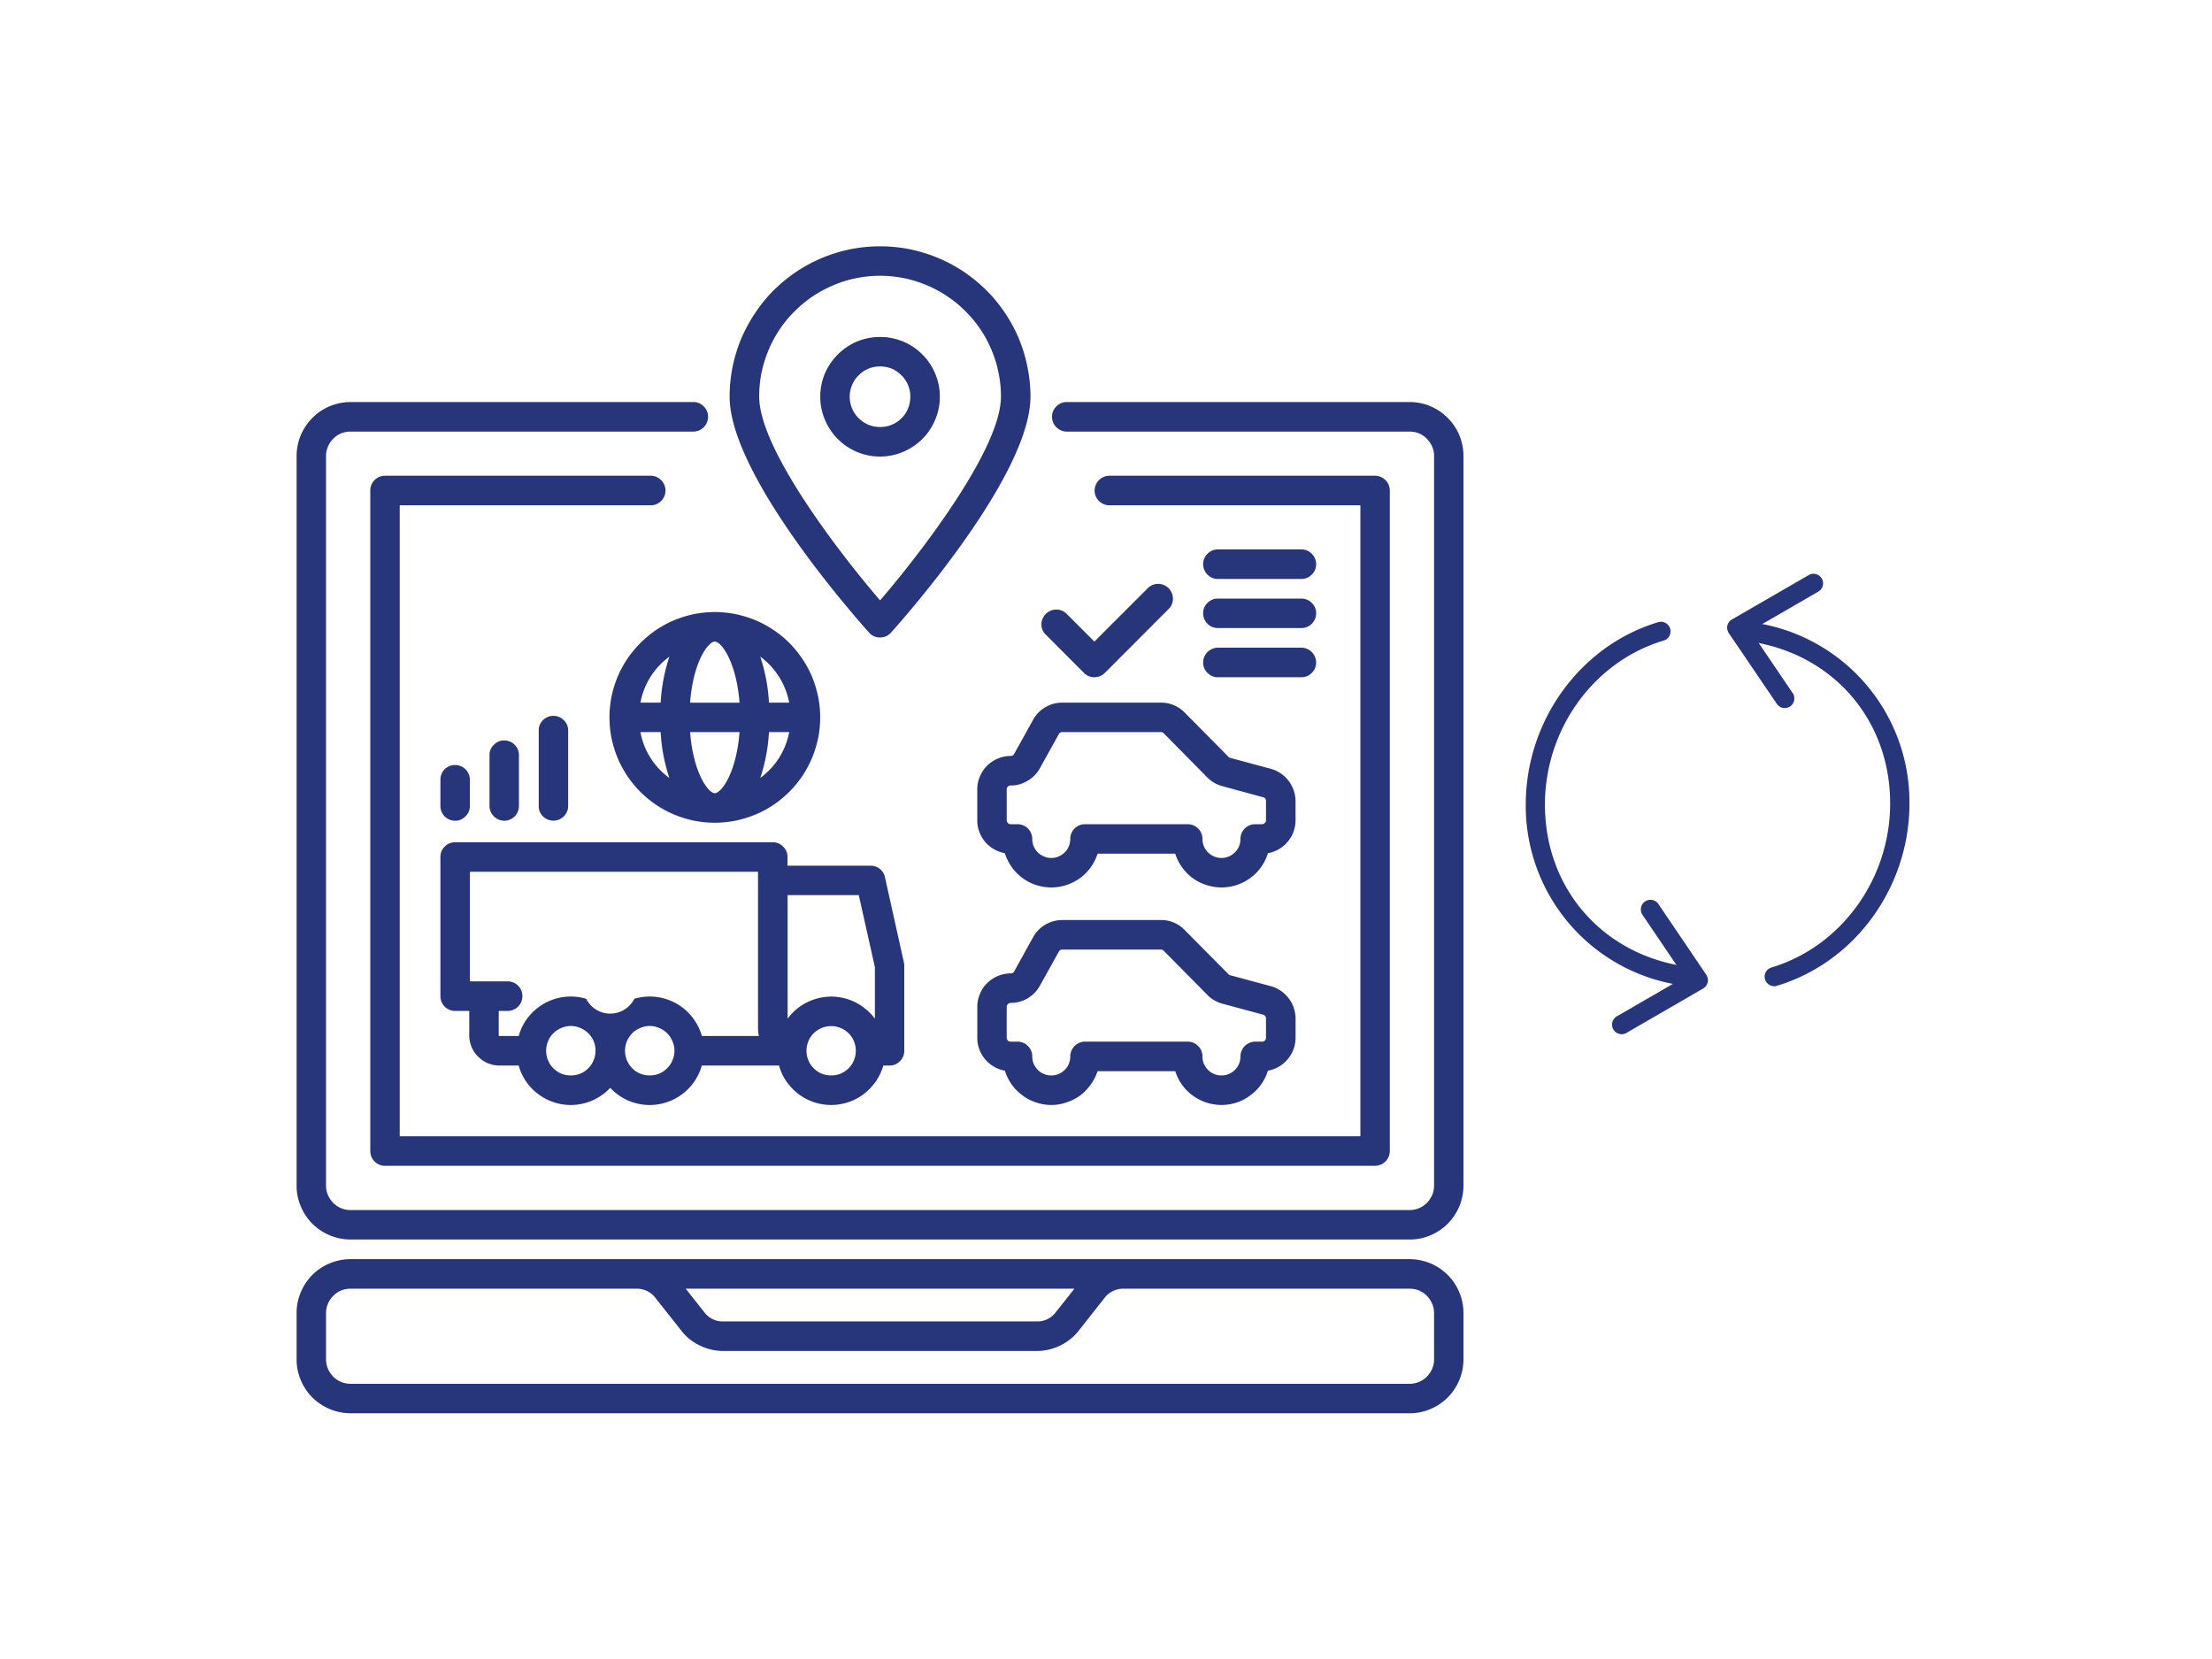
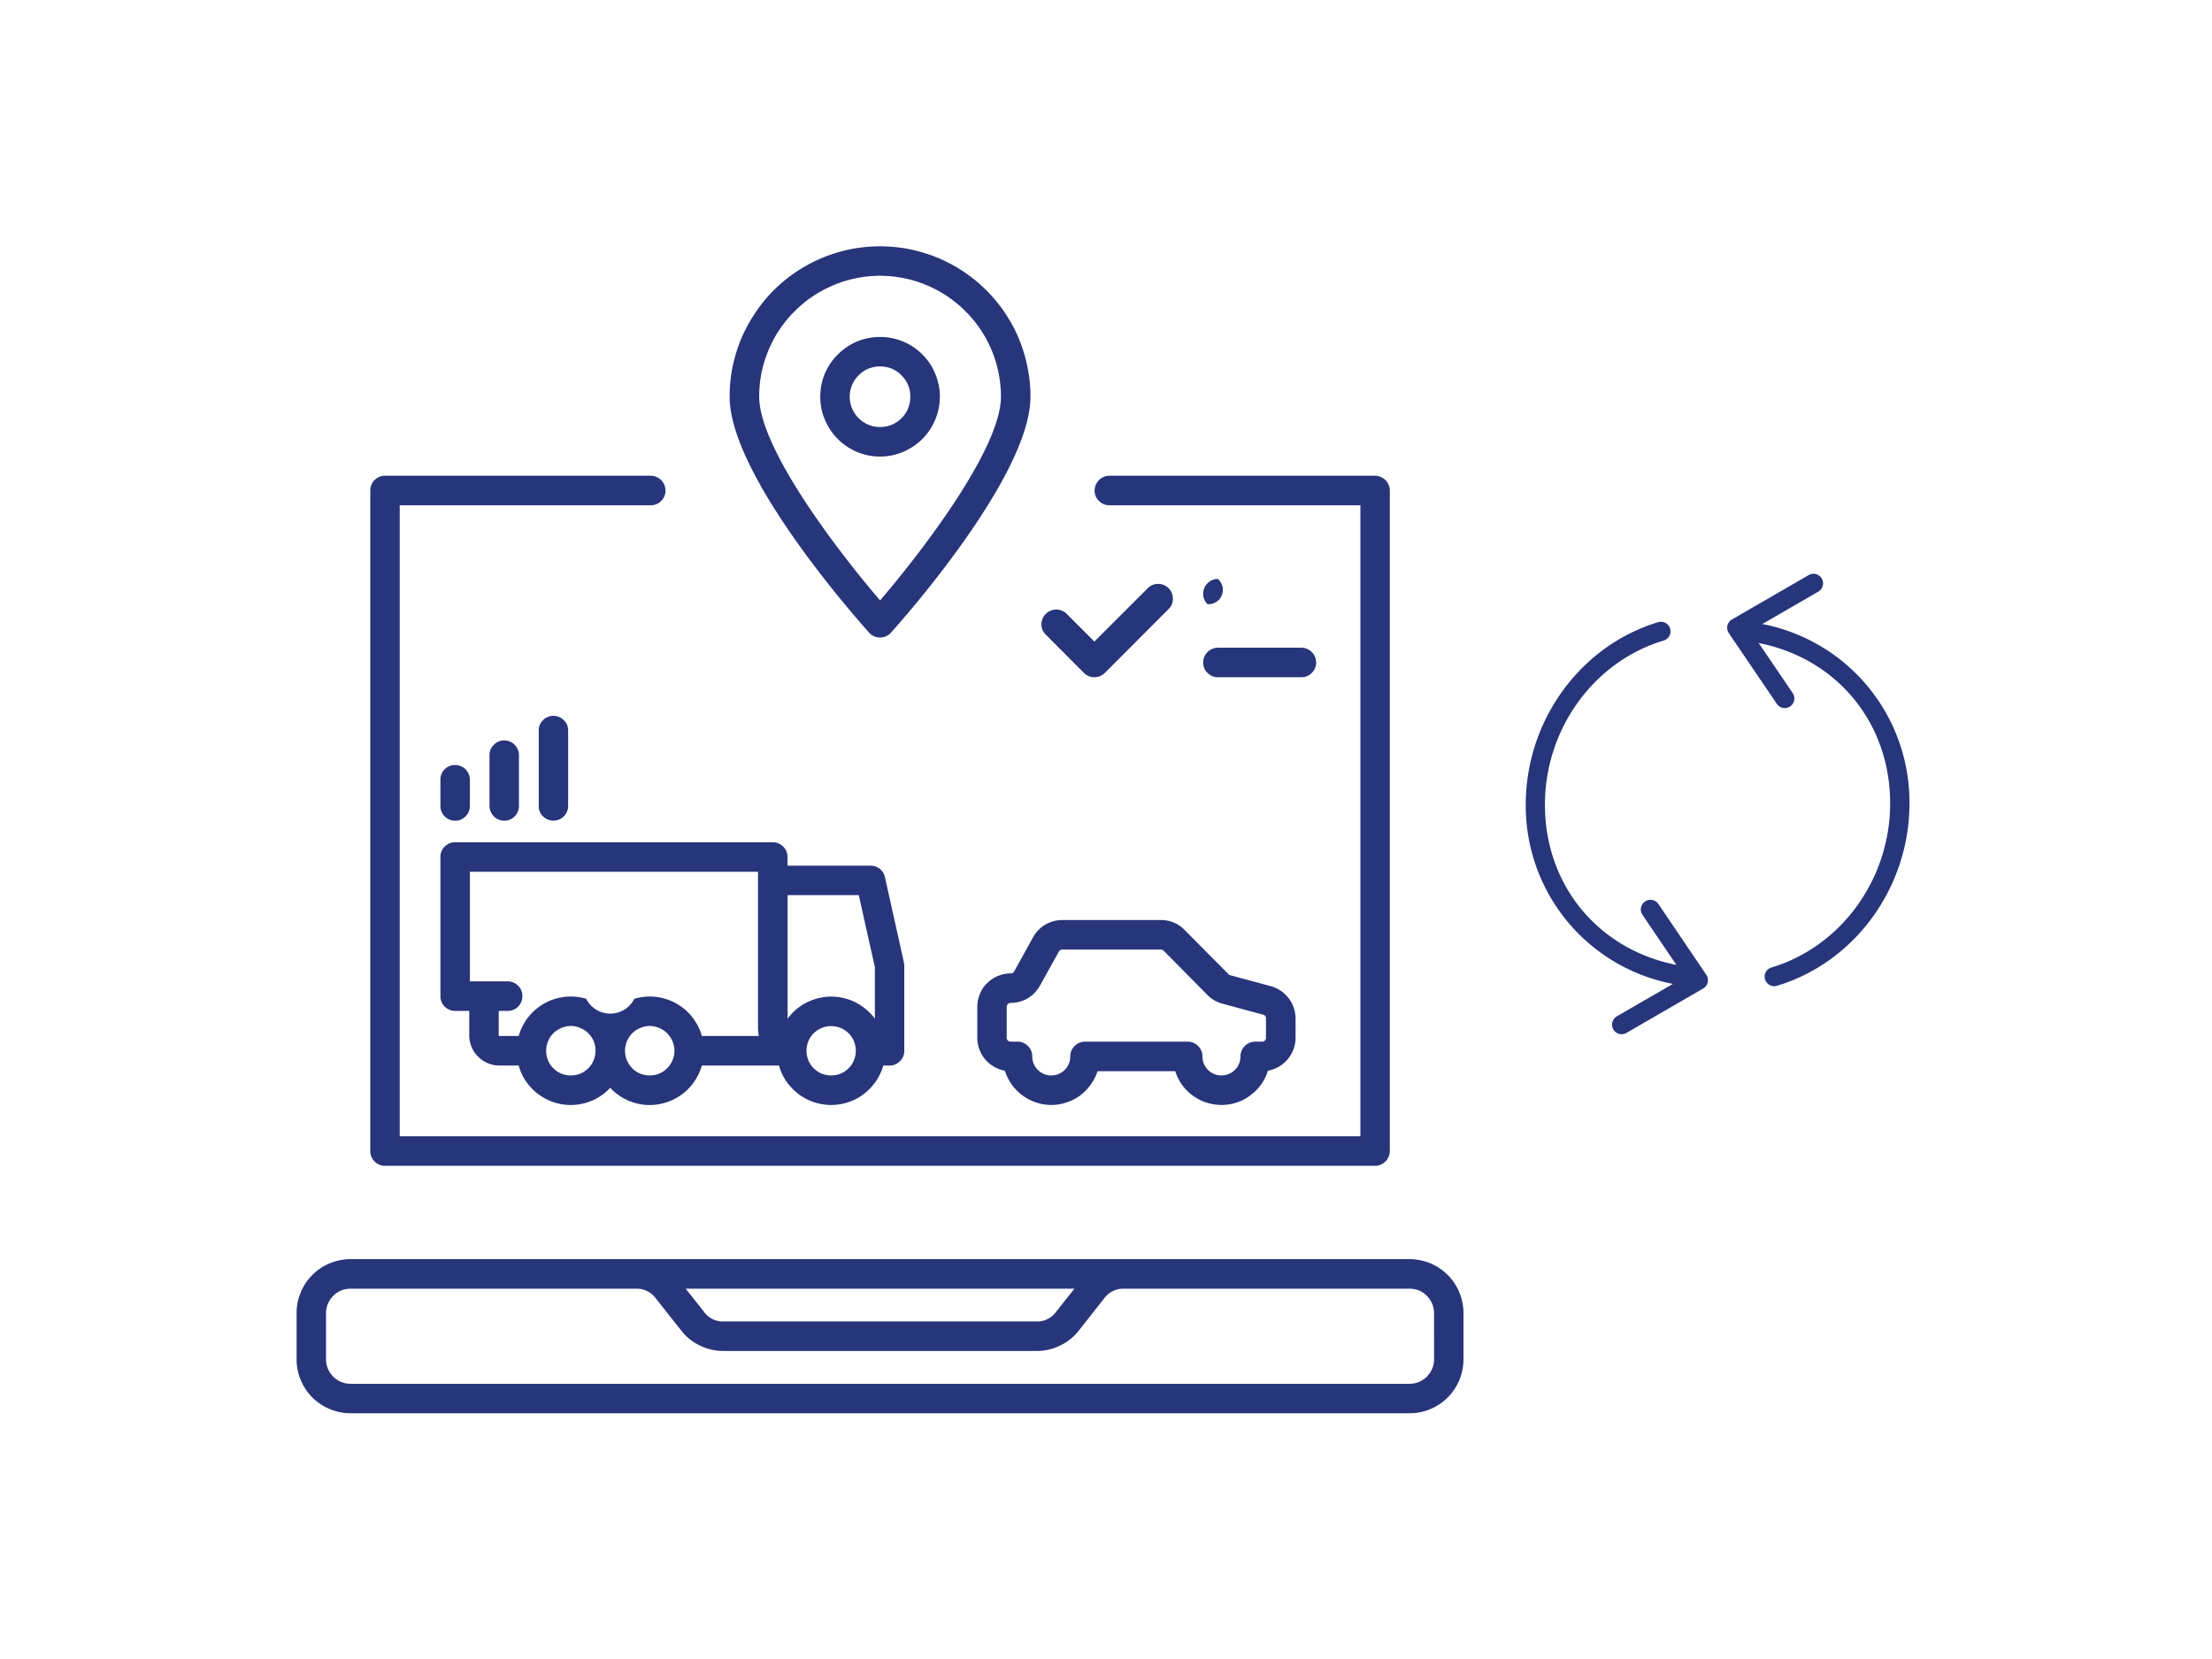
<svg xmlns="http://www.w3.org/2000/svg" width="440" height="330" viewBox="0 0 440 330">
  <g transform="translate(17160 20810)">
    <g transform="translate(-21342.461 -32958.301)">
      <g transform="translate(4241.461 12228.276)">
-         <path d="M4462.849,12252.427h-68.2a2.8,2.8,0,0,0-2.061.866,2.849,2.849,0,0,0-.866,2.061,2.957,2.957,0,0,0,2.926,2.949h68.2a5.106,5.106,0,0,1,1.873.352,4.822,4.822,0,0,1,1.569,1.076,5.153,5.153,0,0,1,1.054,1.569,4.584,4.584,0,0,1,.375,1.849v145.134a4.707,4.707,0,0,1-.375,1.874,5.463,5.463,0,0,1-1.054,1.568,4.849,4.849,0,0,1-3.442,1.428H4252.185a4.849,4.849,0,0,1-3.442-1.428,5.441,5.441,0,0,1-1.053-1.568,4.7,4.7,0,0,1-.375-1.874v-145.134a4.576,4.576,0,0,1,.375-1.849,4.747,4.747,0,0,1,1.053-1.569,4.822,4.822,0,0,1,1.569-1.076,5.108,5.108,0,0,1,1.873-.352h68.177a2.957,2.957,0,0,0,2.95-2.949,2.849,2.849,0,0,0-.866-2.061,2.81,2.81,0,0,0-2.084-.866h-68.177a10.658,10.658,0,0,0-4.1.819,10.4,10.4,0,0,0-3.488,2.341,10.714,10.714,0,0,0-3.137,7.562v145.134a10.247,10.247,0,0,0,.819,4.1,10.581,10.581,0,0,0,2.318,3.488,10.828,10.828,0,0,0,7.586,3.138h210.664a10.432,10.432,0,0,0,4.121-.82,10.72,10.72,0,0,0,3.465-2.317,10.816,10.816,0,0,0,3.137-7.586v-145.134a10.743,10.743,0,0,0-.819-4.1,10.244,10.244,0,0,0-2.318-3.466,10.6,10.6,0,0,0-7.586-3.16Z" transform="translate(-4241.461 -12252.427)" fill="#27357b" />
-       </g>
+         </g>
      <g transform="translate(4256.118 12242.933)">
        <path d="M4326.263,12281.436a2.955,2.955,0,0,0-2.926-2.926h-52.866a2.916,2.916,0,0,0-2.926,2.926v131.414a2.916,2.916,0,0,0,2.926,2.926h196.945a2.956,2.956,0,0,0,2.927-2.926v-131.414a2.956,2.956,0,0,0-2.927-2.926h-52.865a2.956,2.956,0,0,0-2.926,2.926,2.811,2.811,0,0,0,.866,2.084,2.849,2.849,0,0,0,2.06.866h49.939V12409.9H4273.4v-125.514h49.939a2.851,2.851,0,0,0,2.06-.866A2.81,2.81,0,0,0,4326.263,12281.436Z" transform="translate(-4267.545 -12278.51)" fill="#27357b" />
      </g>
      <g transform="translate(4241.461 12398.765)">
        <path d="M4462.849,12555.842H4252.185a10.659,10.659,0,0,0-4.1.82,10.351,10.351,0,0,0-3.488,2.317,10.565,10.565,0,0,0-2.318,3.489,10.32,10.32,0,0,0-.819,4.1v9.2a10.24,10.24,0,0,0,.819,4.1,10.571,10.571,0,0,0,2.318,3.488,10.817,10.817,0,0,0,7.586,3.138h210.664a10.449,10.449,0,0,0,4.121-.819,10.723,10.723,0,0,0,3.465-2.318,10.816,10.816,0,0,0,3.137-7.586v-9.2a10.744,10.744,0,0,0-.819-4.1,10.565,10.565,0,0,0-2.318-3.489,10.736,10.736,0,0,0-3.465-2.317A10.862,10.862,0,0,0,4462.849,12555.842Zm-66.678,5.877-3.7,4.682a4.546,4.546,0,0,1-3.816,1.828h-62.3a4.535,4.535,0,0,1-3.793-1.828l-3.7-4.682Zm71.548,14.047a4.7,4.7,0,0,1-.375,1.874,5.436,5.436,0,0,1-1.054,1.568,4.856,4.856,0,0,1-3.442,1.429H4252.185a4.856,4.856,0,0,1-3.442-1.429,4.984,4.984,0,0,1-1.053-1.568,4.693,4.693,0,0,1-.375-1.874v-9.2a4.581,4.581,0,0,1,.375-1.85,5.04,5.04,0,0,1,2.622-2.646,5.108,5.108,0,0,1,1.873-.352h56.845a4.6,4.6,0,0,1,3.816,1.85l5.1,6.438a10.02,10.02,0,0,0,3.747,3.021,10.457,10.457,0,0,0,4.659,1.076h62.3a10.415,10.415,0,0,0,4.683-1.076,10.2,10.2,0,0,0,3.746-3.021l5.08-6.438a4.626,4.626,0,0,1,3.816-1.85h56.868a5.106,5.106,0,0,1,1.873.352,4.822,4.822,0,0,1,1.569,1.076,4.884,4.884,0,0,1,1.054,1.569,4.588,4.588,0,0,1,.375,1.85Z" transform="translate(-4241.461 -12555.842)" fill="#27357b" />
      </g>
      <g transform="translate(4327.596 12197.302)">
        <path d="M4424.674,12275.1a2.857,2.857,0,0,0,2.177-.961c2.833-3.16,27.744-31.349,27.744-46.941a28.545,28.545,0,0,0-.586-5.807,29.5,29.5,0,0,0-1.686-5.643,30.2,30.2,0,0,0-6.485-9.691,31.346,31.346,0,0,0-4.542-3.723,30.362,30.362,0,0,0-5.174-2.764,31.771,31.771,0,0,0-5.619-1.709,30.541,30.541,0,0,0-11.659,0,31.187,31.187,0,0,0-5.619,1.709,30.362,30.362,0,0,0-5.174,2.764,31.346,31.346,0,0,0-4.542,3.723,28.727,28.727,0,0,0-3.7,4.541,30.323,30.323,0,0,0-2.786,5.15,31.387,31.387,0,0,0-1.709,5.643,30.28,30.28,0,0,0-.562,5.807c0,15.593,24.911,43.781,27.744,46.941A2.856,2.856,0,0,0,4424.674,12275.1Zm0-71.947a24.038,24.038,0,0,1,4.683.469,23.4,23.4,0,0,1,4.519,1.381,22.7,22.7,0,0,1,4.144,2.225,22.37,22.37,0,0,1,3.652,3,23.592,23.592,0,0,1,3,3.628,24.543,24.543,0,0,1,2.224,4.168,23.085,23.085,0,0,1,1.358,4.5,22.7,22.7,0,0,1,.468,4.682c0,10.324-15.733,30.834-24.044,40.526-8.312-9.692-24.044-30.2-24.044-40.526a24.437,24.437,0,0,1,.444-4.682,24.929,24.929,0,0,1,1.382-4.5,22.958,22.958,0,0,1,2.224-4.168,22.26,22.26,0,0,1,3-3.628,23.234,23.234,0,0,1,3.629-3,24.518,24.518,0,0,1,4.168-2.225,22.908,22.908,0,0,1,4.518-1.381A24.038,24.038,0,0,1,4424.674,12203.154Z" transform="translate(-4394.753 -12197.302)" fill="#27357b" />
      </g>
      <g transform="translate(4345.623 12215.329)">
        <path d="M4450.623,12241.255a11.643,11.643,0,0,0-.913-4.542,11.471,11.471,0,0,0-2.552-3.84,11.827,11.827,0,0,0-8.428-3.488,12.2,12.2,0,0,0-4.566.89,12.253,12.253,0,0,0-6.438,6.438,12.157,12.157,0,0,0-.89,4.542,11.688,11.688,0,0,0,.913,4.565,11.9,11.9,0,0,0,6.415,6.438,11.766,11.766,0,0,0,4.566.914,11.643,11.643,0,0,0,4.542-.914,12.244,12.244,0,0,0,3.864-2.575,11.876,11.876,0,0,0,2.575-3.862A11.679,11.679,0,0,0,4450.623,12241.255Zm-17.934,0a6.087,6.087,0,0,1,.469-2.295,5.8,5.8,0,0,1,1.311-1.942,5.961,5.961,0,0,1,1.967-1.335,6.364,6.364,0,0,1,2.294-.444,6.589,6.589,0,0,1,2.318.444,6.119,6.119,0,0,1,1.943,1.335,5.858,5.858,0,0,1,1.756,4.237,6.124,6.124,0,0,1-.445,2.341,5.962,5.962,0,0,1-5.572,3.7,5.973,5.973,0,0,1-4.261-1.756,6.052,6.052,0,0,1-1.311-1.943A6.136,6.136,0,0,1,4432.689,12241.255Z" transform="translate(-4426.836 -12229.385)" fill="#27357b" />
      </g>
      <g transform="translate(4270.071 12315.838)">
        <path d="M4358.5,12408.26H4295.3a2.9,2.9,0,0,0-2.083.867,2.823,2.823,0,0,0-.843,2.059v27.7a2.917,2.917,0,0,0,2.926,2.927h2.81v4.823a5.9,5.9,0,0,0,.445,2.295,5.585,5.585,0,0,0,1.311,1.966,6.007,6.007,0,0,0,4.261,1.779h3.816a10.546,10.546,0,0,0,2.88,4.823,10.869,10.869,0,0,0,4.917,2.716,10.754,10.754,0,0,0,10.418-3.114,10.549,10.549,0,0,0,4.776,2.975,10.666,10.666,0,0,0,5.619.14,10.819,10.819,0,0,0,4.939-2.716,10.953,10.953,0,0,0,2.88-4.823h15.358a10.366,10.366,0,0,0,1.452,3.138,11.768,11.768,0,0,0,2.411,2.528,11.019,11.019,0,0,0,3.067,1.616,10.854,10.854,0,0,0,3.441.561,10.716,10.716,0,0,0,3.418-.561,10.406,10.406,0,0,0,3.067-1.616,11.768,11.768,0,0,0,2.411-2.528,11.034,11.034,0,0,0,1.476-3.138h1.24a2.847,2.847,0,0,0,2.061-.866,2.813,2.813,0,0,0,.866-2.084v-16.928a2.9,2.9,0,0,0-.07-.631l-3.77-16.951a2.848,2.848,0,0,0-1.03-1.662,2.888,2.888,0,0,0-1.826-.633h-16.529v-1.732a2.755,2.755,0,0,0-.866-2.059A2.848,2.848,0,0,0,4358.5,12408.26Zm-54.527,38.373v-4.823h1.779a2.917,2.917,0,0,0,2.927-2.927,2.916,2.916,0,0,0-2.927-2.949h-7.515v-21.8h57.313v31.114a8.487,8.487,0,0,0,.164,1.546h-11.332a10.961,10.961,0,0,0-2.88-4.824,10.794,10.794,0,0,0-10.559-2.574,5.36,5.36,0,0,1-9.575,0,10.736,10.736,0,0,0-10.536,2.574,10.554,10.554,0,0,0-2.88,4.824h-3.816C4304.015,12446.8,4303.968,12446.749,4303.968,12446.633Zm14.352,8.008a5.233,5.233,0,0,1-1.9-.353,5.139,5.139,0,0,1-1.592-1.077,4.491,4.491,0,0,1-1.054-1.592,4.924,4.924,0,0,1,0-3.77,4.727,4.727,0,0,1,1.054-1.592,5.08,5.08,0,0,1,1.592-1.053,4.826,4.826,0,0,1,1.9-.4,4.718,4.718,0,0,1,1.873.4,4.841,4.841,0,0,1,1.592,1.053,4.71,4.71,0,0,1,1.428,3.465,4.809,4.809,0,0,1-.375,1.9,4.491,4.491,0,0,1-1.054,1.592,4.895,4.895,0,0,1-1.592,1.077A5.113,5.113,0,0,1,4318.319,12454.641Zm15.686,0a5.019,5.019,0,0,1-1.873-.353,4.758,4.758,0,0,1-1.616-1.077,5.221,5.221,0,0,1-1.053-1.592,4.924,4.924,0,0,1,0-3.77,5.547,5.547,0,0,1,1.053-1.592,4.711,4.711,0,0,1,1.616-1.053,4.6,4.6,0,0,1,3.746,0,4.843,4.843,0,0,1,1.592,1.053,4.735,4.735,0,0,1,1.054,1.592,4.667,4.667,0,0,1,0,3.77,4.5,4.5,0,0,1-1.054,1.592,4.9,4.9,0,0,1-1.592,1.077A5.021,5.021,0,0,1,4334.005,12454.641Zm36.1,0a5.233,5.233,0,0,1-1.9-.353,5.15,5.15,0,0,1-1.592-1.077,4.491,4.491,0,0,1-1.054-1.592,4.93,4.93,0,0,1,0-3.77,4.727,4.727,0,0,1,1.054-1.592,5.233,5.233,0,0,1,1.592-1.053,4.952,4.952,0,0,1,5.361,1.053,4.727,4.727,0,0,1,1.054,1.592,4.776,4.776,0,0,1,.375,1.873v.023a4.769,4.769,0,0,1-.375,1.873,4.491,4.491,0,0,1-1.054,1.592,4.895,4.895,0,0,1-1.592,1.077A5.111,5.111,0,0,1,4370.107,12454.641Zm5.479-35.869,3.207,14.328v10.256a9.751,9.751,0,0,0-1.732-1.826,10.428,10.428,0,0,0-2.083-1.405,11.036,11.036,0,0,0-2.365-.866,11.437,11.437,0,0,0-2.5-.3,11.268,11.268,0,0,0-2.5.3,11.028,11.028,0,0,0-4.472,2.247,11.562,11.562,0,0,0-1.709,1.851v-24.584Z" transform="translate(-4292.378 -12408.26)" fill="#27357b" />
      </g>
      <g transform="translate(4270.071 12300.479)">
        <path d="M4295.3,12392a2.726,2.726,0,0,0,2.061-.866,2.761,2.761,0,0,0,.866-2.061v-5.222a2.917,2.917,0,0,0-2.927-2.926,2.879,2.879,0,0,0-2.926,2.926v5.222a2.917,2.917,0,0,0,2.926,2.927Z" transform="translate(-4292.378 -12380.926)" fill="#27357b" />
      </g>
      <g transform="translate(4279.834 12295.587)">
        <path d="M4315.606,12385.258v-10.113a2.92,2.92,0,0,0-2.927-2.928,2.758,2.758,0,0,0-2.06.867,2.719,2.719,0,0,0-.867,2.061v10.113a2.957,2.957,0,0,0,2.927,2.926,2.917,2.917,0,0,0,2.927-2.926Z" transform="translate(-4309.753 -12372.217)" fill="#27357b" />
      </g>
      <g transform="translate(4289.621 12290.693)">
        <path d="M4330.1,12363.51a2.865,2.865,0,0,0-2.084.866,2.738,2.738,0,0,0-.843,2.06v15.008a2.741,2.741,0,0,0,.843,2.061,2.938,2.938,0,0,0,5.01-2.061v-15.008a2.757,2.757,0,0,0-.866-2.06A2.851,2.851,0,0,0,4330.1,12363.51Z" transform="translate(-4327.17 -12363.51)" fill="#27357b" />
      </g>
      <g transform="translate(4376.855 12288.071)">
-         <path d="M4489.069,12369.449a6.384,6.384,0,0,0-2.552.515,6.655,6.655,0,0,0-2.154,1.428,6.531,6.531,0,0,0-1.428,2.153,6.457,6.457,0,0,0-.515,2.553v6.158a6.145,6.145,0,0,0,.4,2.247,6.608,6.608,0,0,0,1.147,2.013,6.841,6.841,0,0,0,3.933,2.271,10.689,10.689,0,0,0,1.358,2.739,9.881,9.881,0,0,0,2.131,2.178,9.651,9.651,0,0,0,8.709,1.429,9.519,9.519,0,0,0,4.87-3.512,9.445,9.445,0,0,0,1.381-2.74H4521.8a9.458,9.458,0,0,0,1.381,2.74,9.81,9.81,0,0,0,2.131,2.152,9.656,9.656,0,0,0,2.739,1.359,9.614,9.614,0,0,0,5.994-.024,9.552,9.552,0,0,0,2.693-1.4,9.4,9.4,0,0,0,3.488-4.917,6.8,6.8,0,0,0,2.178-.8,6.639,6.639,0,0,0,3.324-5.735v-3.841a6.712,6.712,0,0,0-4.917-6.415l-8.077-2.177a.876.876,0,0,1-.351-.21l-8.709-8.8a6.435,6.435,0,0,0-4.729-1.967h-19.619a6.34,6.34,0,0,0-3.371.913,6.415,6.415,0,0,0-2.436,2.506l-3.77,6.789A.759.759,0,0,1,4489.069,12369.449Zm5.806,2.434,3.769-6.789a.735.735,0,0,1,.68-.4h19.619a.76.76,0,0,1,.562.234l8.686,8.8a6.517,6.517,0,0,0,3.02,1.732l8.078,2.2a.689.689,0,0,1,.562.727v3.863a.747.747,0,0,1-.235.537.759.759,0,0,1-.538.234h-1.358a2.919,2.919,0,0,0-2.95,2.927,3.907,3.907,0,0,1-.281,1.452,3.614,3.614,0,0,1-.819,1.217,3.829,3.829,0,0,1-1.218.819,3.509,3.509,0,0,1-1.451.3,3.357,3.357,0,0,1-1.451-.3,3.678,3.678,0,0,1-1.241-.819,3.976,3.976,0,0,1-.819-1.217,3.907,3.907,0,0,1-.281-1.452,2.919,2.919,0,0,0-2.926-2.927h-20.416a2.919,2.919,0,0,0-2.95,2.927,3.907,3.907,0,0,1-.281,1.452,3.289,3.289,0,0,1-.819,1.217,3.819,3.819,0,0,1-1.218.819,3.507,3.507,0,0,1-1.451.3,3.436,3.436,0,0,1-1.452-.3,3.681,3.681,0,0,1-1.241-.819,3.993,3.993,0,0,1-.819-1.217,3.907,3.907,0,0,1-.281-1.452,2.919,2.919,0,0,0-2.927-2.927h-1.357a.775.775,0,0,1-.562-.234.747.747,0,0,1-.234-.537v-6.158a.761.761,0,0,1,.8-.773,6.283,6.283,0,0,0,3.348-.936A6.482,6.482,0,0,0,4494.875,12371.883Z" transform="translate(-4482.42 -12358.843)" fill="#27357b" />
-       </g>
+         </g>
      <g transform="translate(4376.855 12331.314)">
        <path d="M4497.146,12472.582a9.1,9.1,0,0,0,2.974-.492,9.492,9.492,0,0,0,2.716-1.357,9.9,9.9,0,0,0,2.131-2.178,9.778,9.778,0,0,0,1.381-2.692H4521.8a9.82,9.82,0,0,0,1.358,2.716,9.392,9.392,0,0,0,2.153,2.154,9.9,9.9,0,0,0,2.716,1.382,10.191,10.191,0,0,0,3.021.468,9.909,9.909,0,0,0,3-.492,9.025,9.025,0,0,0,2.693-1.428,9.465,9.465,0,0,0,3.488-4.894,6.756,6.756,0,0,0,2.178-.8,6.718,6.718,0,0,0,2.926-3.488,6.81,6.81,0,0,0,.4-2.271v-3.839a6.712,6.712,0,0,0-4.917-6.415l-8.077-2.178a.553.553,0,0,1-.351-.211l-8.709-8.779a6.46,6.46,0,0,0-4.729-1.989h-19.619a6.6,6.6,0,0,0-5.807,3.418l-3.77,6.813a.7.7,0,0,1-.679.374,7.263,7.263,0,0,0-2.552.515,6.738,6.738,0,0,0-2.154,1.451,5.8,5.8,0,0,0-1.428,2.154,6.343,6.343,0,0,0-.515,2.529v6.156a6.181,6.181,0,0,0,.4,2.271,6.612,6.612,0,0,0,1.147,2.014,6.733,6.733,0,0,0,1.779,1.475,6.633,6.633,0,0,0,2.154.8,10.673,10.673,0,0,0,1.358,2.739,10.026,10.026,0,0,0,2.154,2.178,9.652,9.652,0,0,0,2.716,1.4A9.372,9.372,0,0,0,4497.146,12472.582Zm-8.873-19.525a.75.75,0,0,1,.234-.539.775.775,0,0,1,.562-.234,6.643,6.643,0,0,0,3.372-.912,6.768,6.768,0,0,0,2.435-2.506l3.769-6.789a.735.735,0,0,1,.68-.4h19.619a.76.76,0,0,1,.562.234l8.686,8.779a6.379,6.379,0,0,0,3.02,1.756l8.078,2.178a.729.729,0,0,1,.562.749v3.839a.762.762,0,0,1-.235.563.739.739,0,0,1-.538.211h-1.358a2.957,2.957,0,0,0-2.95,2.949,3.7,3.7,0,0,1-1.1,2.67,3.843,3.843,0,0,1-1.218.818,3.483,3.483,0,0,1-1.451.282,3.343,3.343,0,0,1-1.451-.282,3.69,3.69,0,0,1-1.241-.818,4.293,4.293,0,0,1-.819-1.217,3.908,3.908,0,0,1-.281-1.453,2.812,2.812,0,0,0-.866-2.083,2.85,2.85,0,0,0-2.06-.866h-20.416a2.957,2.957,0,0,0-2.95,2.949,3.908,3.908,0,0,1-.281,1.453,3.5,3.5,0,0,1-.819,1.217,3.832,3.832,0,0,1-1.218.818,3.482,3.482,0,0,1-1.451.282,3.417,3.417,0,0,1-1.452-.282,3.693,3.693,0,0,1-1.241-.818,4.313,4.313,0,0,1-.819-1.217,3.908,3.908,0,0,1-.281-1.453,2.81,2.81,0,0,0-.866-2.083,2.849,2.849,0,0,0-2.061-.866h-1.357a.761.761,0,0,1-.8-.773Z" transform="translate(-4482.42 -12435.802)" fill="#27357b" />
      </g>
      <g transform="translate(4389.615 12264.448)">
        <path d="M4513.58,12334.5a2.9,2.9,0,0,0,2.084.866,2.946,2.946,0,0,0,2.084-.866l12.689-12.714a2.738,2.738,0,0,0,.843-2.06,2.917,2.917,0,0,0-2.927-2.927,2.829,2.829,0,0,0-2.06.843l-10.629,10.63-5.5-5.5a2.9,2.9,0,0,0-2.084-.867,2.959,2.959,0,0,0-2.95,2.95,2.745,2.745,0,0,0,.89,2.061Z" transform="translate(-4505.128 -12316.801)" fill="#27357b" />
      </g>
      <g transform="translate(4421.784 12257.588)">
-         <path d="M4565.305,12310.47h16.623a2.85,2.85,0,0,0,2.06-.866,2.911,2.911,0,0,0,0-4.145,2.85,2.85,0,0,0-2.06-.866h-16.623a2.852,2.852,0,0,0-2.061.866,2.912,2.912,0,0,0,0,4.145A2.852,2.852,0,0,0,4565.305,12310.47Z" transform="translate(-4562.378 -12304.593)" fill="#27357b" />
+         <path d="M4565.305,12310.47h16.623h-16.623a2.852,2.852,0,0,0-2.061.866,2.912,2.912,0,0,0,0,4.145A2.852,2.852,0,0,0,4565.305,12310.47Z" transform="translate(-4562.378 -12304.593)" fill="#27357b" />
      </g>
      <g transform="translate(4421.784 12267.375)">
-         <path d="M4565.305,12327.862h16.623a2.918,2.918,0,0,0,2.927-2.927,2.726,2.726,0,0,0-.867-2.061,2.759,2.759,0,0,0-2.06-.865h-16.623a2.761,2.761,0,0,0-2.061.865,2.725,2.725,0,0,0-.866,2.061,2.917,2.917,0,0,0,2.927,2.927Z" transform="translate(-4562.378 -12322.01)" fill="#27357b" />
-       </g>
+         </g>
      <g transform="translate(4421.784 12277.137)">
        <path d="M4565.305,12345.261h16.623a2.846,2.846,0,0,0,2.06-.866,2.81,2.81,0,0,0,.867-2.084,2.961,2.961,0,0,0-2.927-2.927h-16.623a2.96,2.96,0,0,0-2.927,2.927,2.809,2.809,0,0,0,.866,2.084A2.848,2.848,0,0,0,4565.305,12345.261Z" transform="translate(-4562.378 -12339.384)" fill="#27357b" />
      </g>
      <g transform="translate(4303.692 12270.043)">
-         <path d="M4352.212,12347.713a22.073,22.073,0,0,0,.4,4.1,22.869,22.869,0,0,0,1.194,3.91,21.654,21.654,0,0,0,1.943,3.629,21.264,21.264,0,0,0,5.783,5.783,20.733,20.733,0,0,0,3.629,1.941,22.739,22.739,0,0,0,3.91,1.194,21.792,21.792,0,0,0,4.1.4,21.358,21.358,0,0,0,4.074-.4,22.357,22.357,0,0,0,3.933-1.194,20.75,20.75,0,0,0,3.629-1.941,21.264,21.264,0,0,0,5.783-5.783,21.69,21.69,0,0,0,1.943-3.629,22.914,22.914,0,0,0,1.194-3.91,21.291,21.291,0,0,0,0-8.194,23.81,23.81,0,0,0-1.194-3.935,21.428,21.428,0,0,0-1.943-3.6,22.663,22.663,0,0,0-2.6-3.185,21.21,21.21,0,0,0-3.184-2.6,20.82,20.82,0,0,0-3.629-1.942,22.357,22.357,0,0,0-3.933-1.194,21.517,21.517,0,0,0-4.074-.4,21.956,21.956,0,0,0-4.1.4,22.739,22.739,0,0,0-3.91,1.194,21.68,21.68,0,0,0-3.629,1.942,22.134,22.134,0,0,0-5.783,5.783,22.393,22.393,0,0,0-1.943,3.629,22.815,22.815,0,0,0-1.194,3.91A21.863,21.863,0,0,0,4352.212,12347.713Zm6.157,2.927h4.027a34.6,34.6,0,0,0,1.732,9.131A14.558,14.558,0,0,1,4358.369,12350.64Zm14.8-18c1.334,0,4.308,4.12,4.916,12.151h-9.833C4368.834,12336.756,4371.832,12332.636,4373.166,12332.636Zm4.916,18c-.608,8.03-3.582,12.151-4.916,12.151s-4.308-4.121-4.917-12.151Zm4.121,9.131a34.6,34.6,0,0,0,1.733-9.131h4.027A14.654,14.654,0,0,1,4382.2,12359.771Zm5.76-14.983h-4.027a34.759,34.759,0,0,0-1.733-9.154A14.706,14.706,0,0,1,4387.962,12344.787Zm-23.834-9.154a34.758,34.758,0,0,0-1.732,9.154h-4.027a14.609,14.609,0,0,1,5.759-9.154Z" transform="translate(-4352.212 -12326.759)" fill="#27357b" />
-       </g>
+         </g>
      <g transform="translate(4503.126 12327.308)">
        <path d="M4709.055,12455.388a1.933,1.933,0,0,1-1.663-.96,1.907,1.907,0,0,1,.7-2.6l13.485-7.8-8.382-12.385a1.912,1.912,0,0,1,3.161-2.153l9.528,14.07a1.947,1.947,0,0,1,.281,1.521,1.908,1.908,0,0,1-.913,1.217l-15.242,8.827A2.03,2.03,0,0,1,4709.055,12455.388Z" transform="translate(-4707.143 -12428.672)" fill="#27357b" />
      </g>
      <g transform="translate(4485.957 12271.977)">
        <path d="M4709.013,12402.694a.876.876,0,0,1-.234-.023,36.06,36.06,0,0,1-32.192-36.1c0-16.692,10.84-31.629,26.339-36.289a1.907,1.907,0,0,1,1.1,3.652c-13.907,4.168-23.624,17.607-23.624,32.637,0,16.975,11.847,30.25,28.844,32.311a1.93,1.93,0,0,1,1.662,2.13A1.9,1.9,0,0,1,4709.013,12402.694Z" transform="translate(-4676.587 -12330.198)" fill="#27357b" />
      </g>
      <g transform="translate(4526.018 12262.432)">
        <path d="M4759.329,12339.93a1.916,1.916,0,0,1-1.569-.844l-9.552-14.07a1.992,1.992,0,0,1-.281-1.5,1.852,1.852,0,0,1,.913-1.218l15.265-8.827a1.9,1.9,0,0,1,1.9,3.3l-13.485,7.8,8.405,12.385a1.916,1.916,0,0,1-.516,2.646A2.007,2.007,0,0,1,4759.329,12339.93Z" transform="translate(-4747.882 -12313.213)" fill="#27357b" />
      </g>
      <g transform="translate(4527.923 12271.971)">
        <path d="M4758.754,12402.689a1.932,1.932,0,0,1-1.85-1.358,1.893,1.893,0,0,1,1.288-2.364c13.907-4.19,23.6-17.629,23.6-32.637,0-16.975-11.846-30.271-28.82-32.332a1.91,1.91,0,1,1,.445-3.793,36.086,36.086,0,0,1,32.215,36.125c0,16.693-10.84,31.606-26.339,36.266A1.537,1.537,0,0,1,4758.754,12402.689Z" transform="translate(-4751.274 -12330.188)" fill="#27357b" />
      </g>
    </g>
    <rect width="440" height="330" transform="translate(-17160 -20810)" fill="none" />
  </g>
</svg>